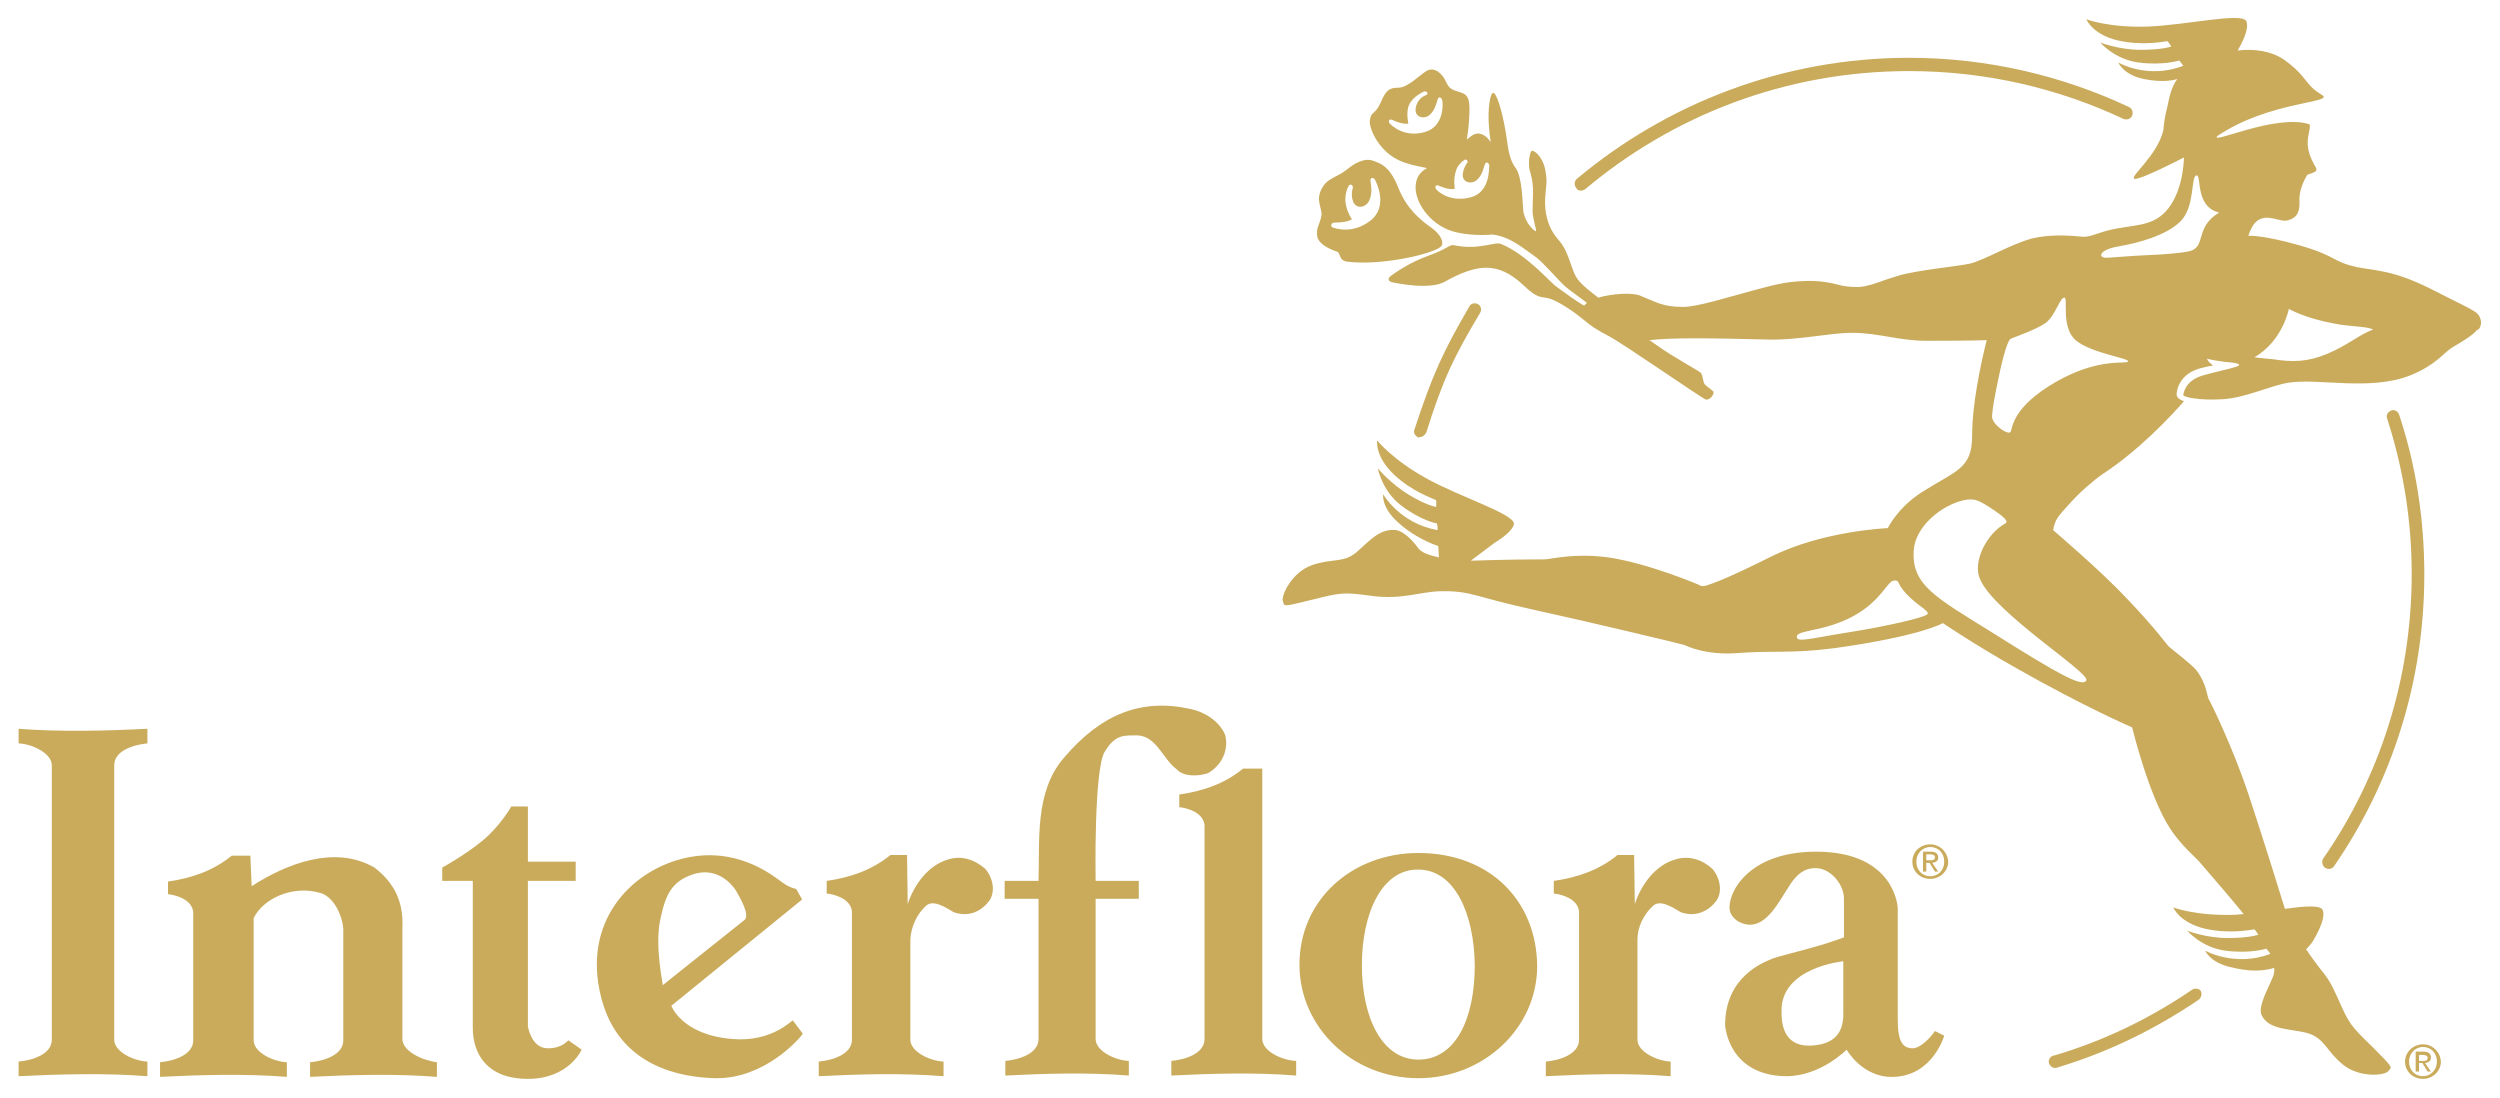
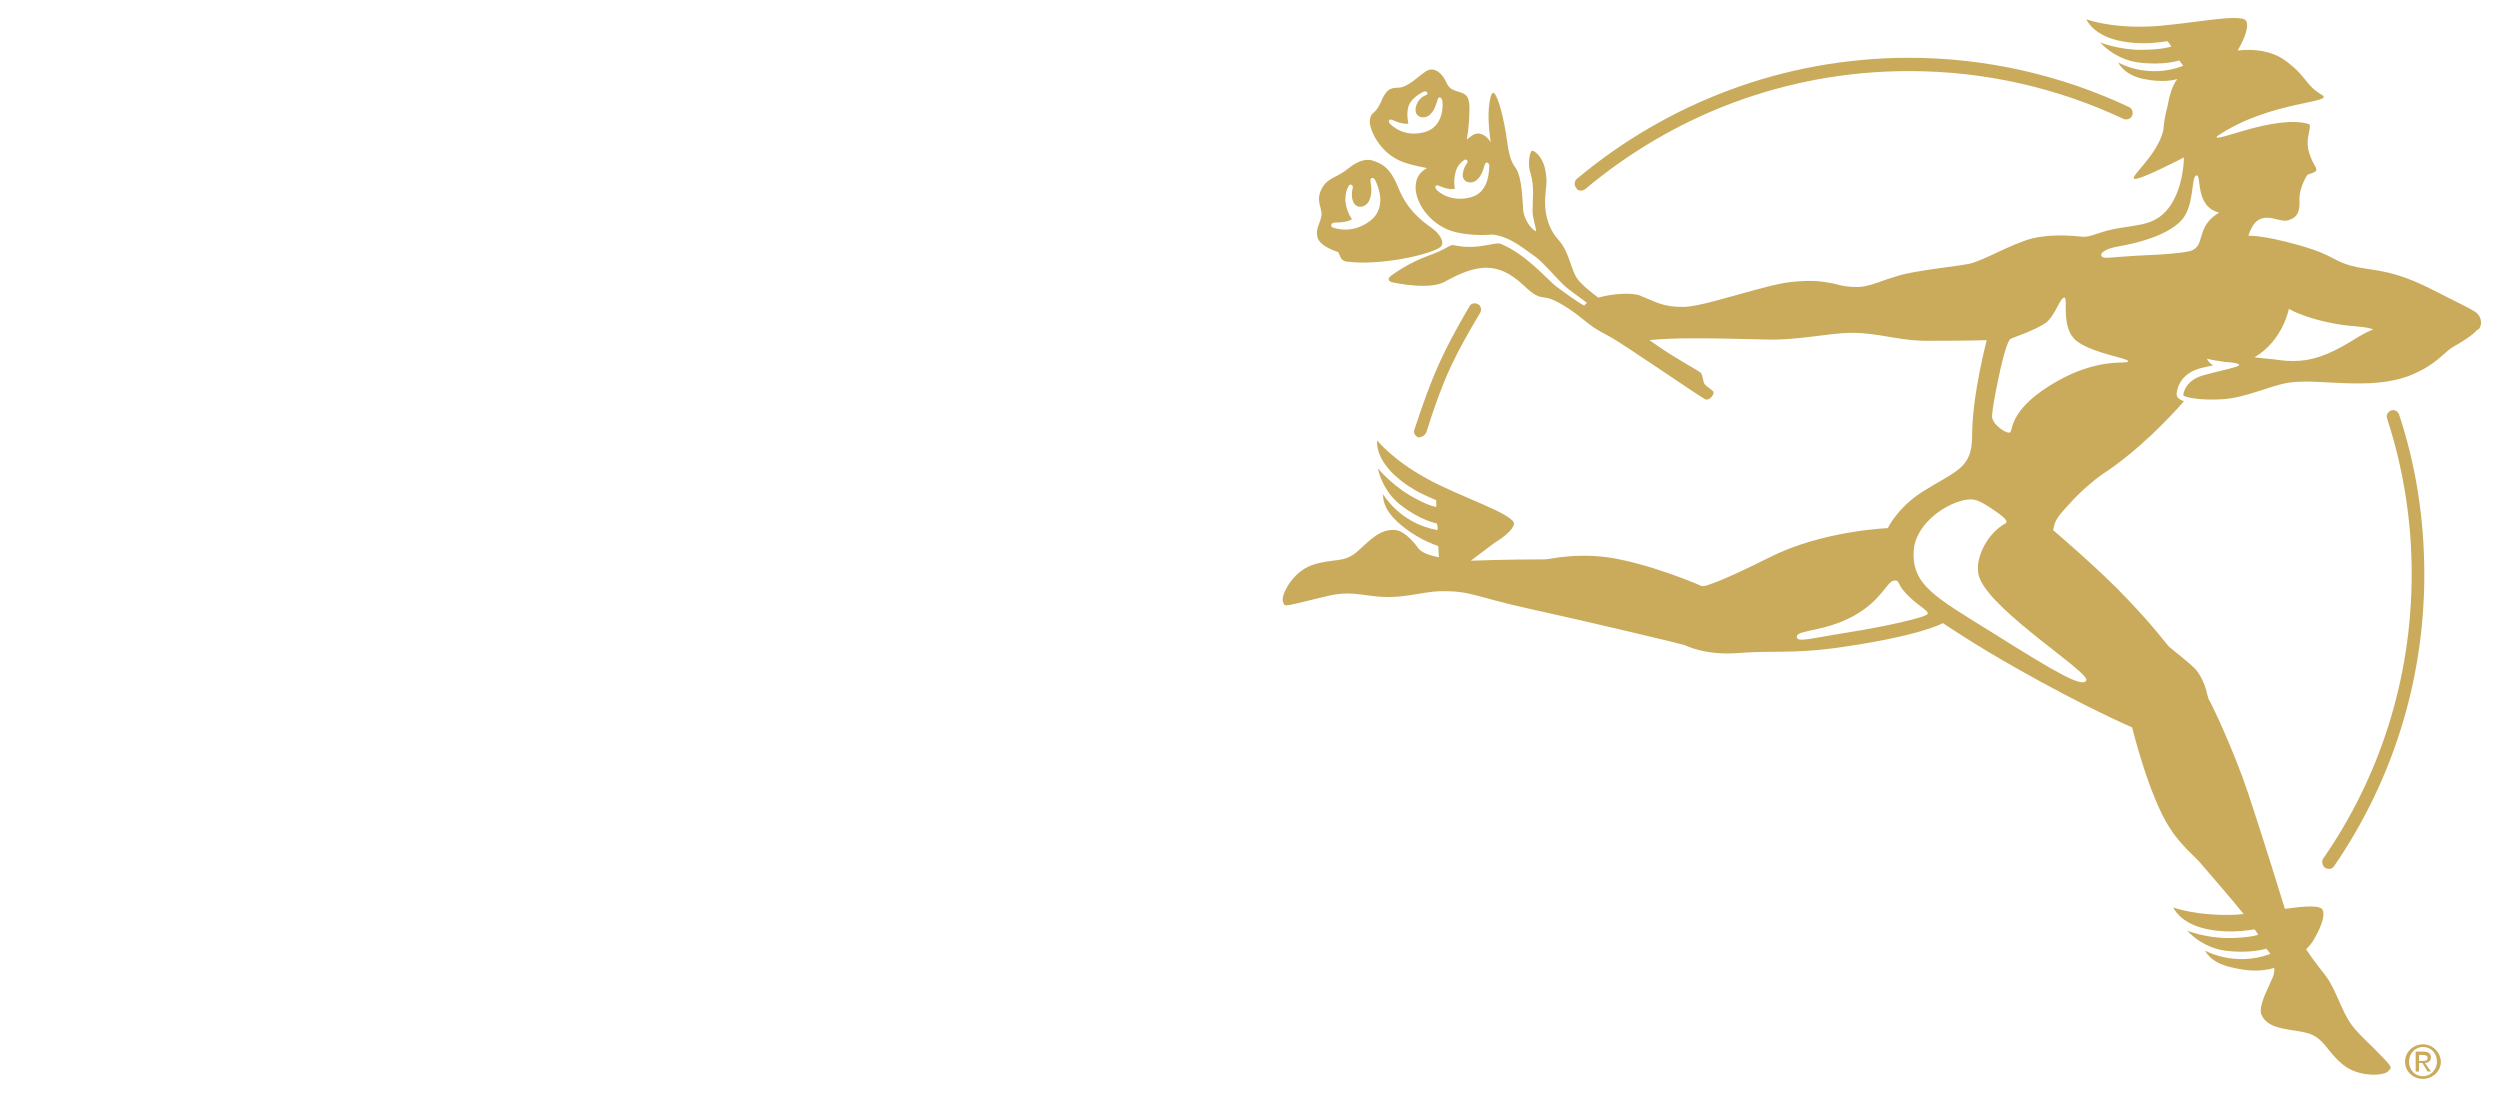
<svg xmlns="http://www.w3.org/2000/svg" viewBox="0 0 214 94" fill="none">
-   <path d="M165.914 73.414C165.914 73.073 165.687 72.902 165.289 72.902H164.607V74.608H164.891V73.869H165.175L165.63 74.608H165.914L165.402 73.869C165.687 73.812 165.914 73.698 165.914 73.414ZM164.891 73.641V73.129H165.232C165.402 73.129 165.63 73.186 165.63 73.357C165.63 73.641 165.402 73.641 165.232 73.641H164.891ZM165.232 72.276C164.379 72.276 163.697 72.902 163.697 73.755C163.697 74.608 164.379 75.233 165.232 75.233C166.028 75.233 166.767 74.608 166.767 73.755C166.71 72.902 166.028 72.276 165.232 72.276ZM165.232 75.006C164.55 75.006 164.038 74.494 164.038 73.755C164.038 73.073 164.55 72.504 165.232 72.504C165.914 72.504 166.426 73.016 166.426 73.755C166.426 74.494 165.914 75.006 165.232 75.006Z" fill="#C9AB5B" />
-   <path d="M34.445 88.939V79.442C34.559 77.224 33.763 75.575 32.058 74.267C28.647 72.277 24.441 73.983 21.542 75.86L21.429 73.244H19.837C18.246 74.552 16.37 75.177 14.381 75.462V76.542C14.949 76.599 16.427 76.94 16.541 78.077V89.053C16.541 90.304 14.892 90.816 13.699 90.929V92.18C17.052 92.01 21.031 91.896 24.555 92.18V90.929C23.361 90.872 21.713 90.076 21.713 89.053V78.589C22.509 76.94 25.01 75.746 27.397 76.428C28.477 76.713 29.273 78.191 29.386 79.499V89.053C29.386 90.304 27.738 90.816 26.544 90.929V92.18C29.898 92.01 33.877 91.896 37.401 92.18V90.929C36.093 90.759 34.445 89.963 34.445 88.939ZM46.893 89.735C45.472 89.735 45.188 87.858 45.188 87.858V75.405H49.28V73.756H45.188V69.036H43.767C43.767 69.036 42.8 70.742 41.266 71.993C39.731 73.244 37.855 74.267 37.855 74.267V75.405H40.47V87.972C40.47 90.19 41.663 92.351 45.188 92.351C48.712 92.351 49.791 89.849 49.791 89.849L48.655 89.053C48.655 88.996 48.2 89.735 46.893 89.735ZM62.694 88.939C58.374 88.598 57.465 86.096 57.465 86.096L68.662 76.997L68.151 76.087C68.151 76.087 67.582 76.03 66.787 75.405C65.991 74.836 62.865 72.334 58.317 73.528C53.941 74.665 49.848 78.93 51.44 85.299C52.918 91.327 58.317 92.237 61.273 92.294C65.422 92.351 68.435 88.939 68.719 88.484L67.866 87.347C67.753 87.347 66.048 89.223 62.694 88.939ZM56.499 78.817C56.953 76.599 57.465 75.462 59.34 74.836C61.273 74.21 62.523 75.519 62.978 76.201C63.376 76.883 64.229 78.362 63.717 78.76L56.726 84.333C56.783 84.333 56.044 81.148 56.499 78.817ZM81.11 73.585C79.405 74.097 78.211 75.803 77.7 77.395L77.643 73.187H76.222C74.63 74.495 72.755 75.12 70.765 75.405V76.485C71.334 76.542 72.811 76.883 72.925 78.021V88.996C72.925 90.247 71.277 90.759 70.083 90.872V92.123C73.437 91.953 77.245 91.839 80.769 92.123V90.872C79.575 90.816 77.927 90.019 77.927 88.996V80.409C77.984 79.329 78.495 78.248 79.234 77.566C79.859 76.94 80.939 77.679 81.622 78.077C82.701 78.475 83.838 78.191 84.634 77.168C85.146 76.542 85.146 75.348 84.35 74.381C83.44 73.585 82.304 73.187 81.11 73.585ZM143.349 73.585C141.644 74.097 140.45 75.803 139.939 77.395L139.882 73.187H138.461C136.869 74.495 134.994 75.12 133.004 75.405V76.485C133.573 76.542 135.051 76.883 135.164 78.021V88.996C135.164 90.247 133.516 90.759 132.322 90.872V92.123C135.676 91.953 139.484 91.839 143.008 92.123V90.872C141.814 90.816 140.166 90.019 140.166 88.996V80.409C140.166 79.329 140.734 78.248 141.473 77.566C142.099 76.94 143.179 77.679 143.861 78.077C144.884 78.475 146.077 78.191 146.873 77.168C147.385 76.542 147.385 75.348 146.589 74.381C145.736 73.585 144.543 73.187 143.349 73.585ZM108.052 88.939V70.002V65.794H106.403C104.812 67.102 102.936 67.728 100.947 68.012V69.093C101.515 69.149 102.993 69.491 103.107 70.628V88.939C103.107 90.19 101.458 90.702 100.265 90.816V92.067C103.618 91.896 107.427 91.782 110.951 92.067V90.816C109.7 90.759 108.052 89.963 108.052 88.939ZM103.391 66.192C104.585 65.51 105.21 64.202 104.869 62.894C104.357 61.7 103.05 60.904 101.856 60.676C97.65 59.767 94.24 61.131 91.057 64.885C88.556 67.785 89.011 71.936 88.897 75.405H85.998V76.94H88.897V88.939C88.897 90.19 87.249 90.702 86.055 90.816V92.067C89.409 91.896 93.103 91.782 96.627 92.067V90.816C95.433 90.759 93.785 89.963 93.785 88.939V76.94H97.48V75.405H93.785C93.785 75.405 93.615 65.794 94.581 64.316C95.49 62.837 96.229 62.951 97.423 62.951C99.014 63.065 99.526 64.941 100.72 65.851C101.288 66.477 102.482 66.477 103.391 66.192ZM121.409 73.016C115.782 73.016 111.178 76.997 111.235 82.684C111.292 87.972 115.782 92.294 121.409 92.294C127.036 92.294 131.583 87.972 131.583 82.684C131.526 77.111 127.548 73.016 121.409 73.016ZM121.409 90.702C118.34 90.702 116.578 87.176 116.578 82.627C116.578 78.077 118.34 74.381 121.409 74.438C124.478 74.438 126.184 78.134 126.24 82.627C126.24 87.233 124.592 90.702 121.409 90.702ZM163.754 89.735C162.902 89.735 162.447 89.223 162.447 87.29V77.736C162.447 77.736 162.277 72.903 155.456 72.903C149.545 72.903 147.839 76.542 148.067 77.907C148.18 78.589 148.919 79.101 149.715 79.158C151.307 79.215 152.273 77.168 153.182 75.803C154.035 74.438 154.887 74.267 155.57 74.324C156.649 74.381 157.843 75.632 157.843 76.94V80.238C157.843 80.238 156.934 80.58 155.797 80.921C154.092 81.433 152.045 81.888 151.591 82.115C151.079 82.342 147.669 83.537 147.669 87.745C147.669 87.745 147.896 92.067 152.898 92.123C155.854 92.123 158.07 89.849 158.07 89.849C158.07 89.849 159.435 92.294 162.106 92.18C165.46 92.067 166.426 88.655 166.426 88.655L165.63 88.257C165.573 88.37 164.607 89.678 163.754 89.735ZM157.786 86.096C157.729 86.778 158.298 89.451 154.831 89.508C152.557 89.508 152.5 87.403 152.5 86.607C152.387 82.797 157.786 82.285 157.786 82.285V86.096ZM1.592 62.382V63.633C2.785 63.69 4.434 64.486 4.434 65.51V88.996C4.434 90.247 2.785 90.759 1.592 90.872V92.123C4.945 91.953 9.095 91.839 12.619 92.123V90.872C11.425 90.816 9.777 90.019 9.777 88.996V65.51C9.777 64.259 11.425 63.747 12.619 63.633V62.382C9.322 62.553 5.116 62.667 1.592 62.382Z" fill="#C9AB5B" />
  <path d="M121.523 37.418C121.75 37.418 121.977 37.247 122.091 37.02C123.569 32.3 124.535 30.423 126.695 26.784C126.866 26.5 126.752 26.158 126.525 26.045C126.24 25.874 125.899 25.988 125.786 26.215C123.512 30.139 122.659 31.959 121.068 36.792C120.954 37.077 121.182 37.361 121.466 37.475C121.466 37.418 121.466 37.418 121.523 37.418ZM205.361 35.484C205.247 35.2 204.963 35.029 204.679 35.143C204.394 35.257 204.224 35.541 204.338 35.826C205.702 40.034 206.441 44.469 206.441 49.132C206.441 58.174 203.655 66.59 198.881 73.471C198.71 73.699 198.767 74.04 198.995 74.267C199.108 74.324 199.222 74.381 199.336 74.381C199.506 74.381 199.677 74.324 199.79 74.154C204.679 67.045 207.521 58.459 207.521 49.189C207.521 44.356 206.782 39.749 205.361 35.484ZM135.335 16.32C135.448 16.32 135.562 16.264 135.676 16.207C143.178 9.895 152.841 6.085 163.413 6.085C170.007 6.085 176.202 7.563 181.772 10.179C182.057 10.293 182.398 10.179 182.511 9.895C182.625 9.61 182.511 9.269 182.227 9.155C176.543 6.483 170.12 4.947 163.413 4.947C152.614 4.947 142.667 8.871 134.994 15.297C134.766 15.467 134.709 15.866 134.937 16.093C134.994 16.264 135.164 16.32 135.335 16.32Z" fill="#C9AB5B" />
  <path d="M208.089 90.531C208.089 90.19 207.861 90.019 207.464 90.019H206.781V91.725H207.066V90.986H207.35L207.805 91.725H208.089L207.577 90.986C207.861 90.986 208.089 90.815 208.089 90.531ZM207.066 90.815V90.303H207.407C207.577 90.303 207.805 90.36 207.805 90.531C207.805 90.815 207.577 90.815 207.407 90.815H207.066ZM207.407 89.394C206.611 89.394 205.872 90.019 205.872 90.872C205.872 91.725 206.554 92.351 207.407 92.351C208.202 92.351 208.941 91.725 208.941 90.872C208.885 90.019 208.202 89.394 207.407 89.394ZM207.407 92.123C206.725 92.123 206.213 91.611 206.213 90.872C206.213 90.19 206.725 89.621 207.407 89.621C208.089 89.621 208.6 90.133 208.6 90.872C208.6 91.611 208.032 92.123 207.407 92.123Z" fill="#C9AB5B" />
  <path d="M199.791 30.025C198.143 30.821 196.835 31.049 195.073 30.821C194.391 30.708 193.936 30.708 193.595 30.651C193.368 30.651 193.198 30.594 192.97 30.594C195.414 29.172 195.926 26.443 195.926 26.443C195.926 26.443 197.29 27.239 199.791 27.694C201.212 27.978 202.576 27.921 203.144 28.205C202.065 28.604 201.212 29.343 199.791 30.025ZM187.457 21.495C186.718 21.666 185.297 21.78 183.933 21.836C182.398 21.893 180.693 22.064 180.295 22.064C179.556 22.064 179.67 21.381 181.318 21.097C182.966 20.813 185.411 20.187 186.661 18.936C187.912 17.685 187.514 15.069 188.025 15.012C188.48 14.956 187.855 17.685 189.958 18.197C187.855 19.448 188.878 21.097 187.457 21.495ZM175.975 32.698C172.224 34.859 172.281 36.622 172.11 36.963C171.94 37.304 170.462 36.337 170.519 35.598C170.576 34.859 170.746 33.892 171.087 32.3C171.485 30.366 171.883 29.115 172.11 29.002C172.338 28.888 174.213 28.262 175.123 27.637C175.975 26.954 176.316 25.476 176.714 25.476C177.055 25.476 176.373 28.092 177.737 29.172C179.101 30.253 182.228 30.651 182.171 30.935C182.114 31.219 179.727 30.537 175.975 32.698ZM178.59 58.231C178.306 58.913 176.032 57.605 170.519 54.136C165.687 51.123 163.641 50.099 163.812 47.142C163.925 45.095 166.142 43.275 168.075 42.82C168.984 42.65 169.268 42.763 170.348 43.446C171.655 44.299 171.94 44.64 171.655 44.81C170.064 45.663 168.814 48.109 169.496 49.587C170.746 52.487 178.874 57.548 178.59 58.231ZM165.005 52.544C164.948 52.829 161.424 53.625 158.185 54.136C154.945 54.648 153.751 55.046 153.808 54.478C153.865 53.909 156.138 54.08 158.582 52.772C161.027 51.464 161.538 49.758 162.106 49.701C162.675 49.644 162.277 49.871 163.186 50.838C164.153 51.862 165.119 52.26 165.005 52.544ZM125.9 16.889C124.195 17.344 123.115 16.434 122.944 16.207C122.774 15.979 122.887 15.752 123.228 15.922C124.138 16.32 124.536 16.15 124.536 16.15C124.536 16.15 124.365 15.411 124.649 14.557C124.763 14.216 125.047 13.875 125.331 13.704C125.559 13.534 125.729 13.875 125.559 13.989C125.445 14.159 125.275 14.444 125.218 14.842C125.104 15.638 125.957 15.809 126.411 15.411C126.866 15.012 126.98 14.444 127.093 14.103C127.207 13.761 127.434 13.932 127.491 14.159C127.434 14.33 127.605 16.434 125.9 16.889ZM121.921 11.316C120.216 11.771 119.193 10.804 118.965 10.577C118.795 10.349 118.909 10.122 119.25 10.293C120.102 10.691 120.557 10.577 120.557 10.577C120.557 10.577 120.33 9.61 120.614 8.985C120.898 8.302 121.751 7.904 121.864 7.847C122.205 7.734 122.262 8.075 122.092 8.132C121.921 8.188 121.296 8.473 121.182 9.269C121.068 10.065 121.921 10.236 122.376 9.838C122.83 9.44 122.944 8.871 123.058 8.53C123.172 8.188 123.399 8.359 123.456 8.587C123.513 8.757 123.683 10.861 121.921 11.316ZM211.841 26.67C211.216 26.272 210.193 25.817 208.431 24.907C204.906 23.087 203.429 23.201 201.723 22.86C199.507 22.348 200.132 21.95 196.778 20.983C193.539 20.074 192.459 20.187 192.459 20.187C193.254 17.628 194.903 19.05 195.755 18.879C196.494 18.709 196.892 18.311 196.835 17.173C196.778 16.036 197.517 14.956 197.517 14.956C197.517 14.956 198.086 14.785 198.199 14.671C198.313 14.614 198.313 14.444 198.199 14.273C198.029 13.989 197.688 13.363 197.574 12.681C197.404 11.714 197.858 10.975 197.688 10.634C194.789 9.724 189.219 12.397 189.787 11.657C194.221 8.643 199.905 8.814 198.768 8.132C197.233 7.222 197.574 6.596 195.528 5.118C194.448 4.378 193.027 4.151 191.549 4.322C191.833 3.81 192.572 2.502 192.288 1.819C191.947 1.023 187.116 2.161 183.819 2.274C180.522 2.388 178.59 1.649 178.59 1.649C178.59 1.649 179.101 2.957 181.318 3.469C183.364 3.924 185.07 3.582 185.524 3.525C185.581 3.525 185.865 3.98 185.865 3.98C185.865 3.98 185.126 4.265 183.251 4.265C181.375 4.265 179.783 3.639 179.783 3.639C179.783 3.639 180.977 5.061 183.023 5.345C185.183 5.63 186.547 5.175 186.547 5.175L186.888 5.63C183.819 6.824 181.318 5.345 181.318 5.345C181.318 5.345 181.773 6.426 183.535 6.767C185.183 7.108 186.206 6.824 186.377 6.767C185.865 7.449 185.695 8.302 185.524 9.155C185.354 9.781 185.24 10.406 185.183 11.146C184.672 13.306 182.341 15.069 182.682 15.297C183.023 15.524 186.945 13.477 186.945 13.477C186.945 13.477 186.945 16.093 185.638 17.799C184.331 19.505 182.682 19.164 180.409 19.732C179.158 20.074 178.817 20.358 178.021 20.244C176.885 20.13 175.35 20.074 173.929 20.415C172.053 20.927 169.837 22.291 168.586 22.576C167.506 22.803 163.982 23.144 162.504 23.599L161.424 23.941C160.515 24.282 159.833 24.509 159.151 24.566C158.753 24.566 158.241 24.566 157.673 24.452C156.82 24.225 155.797 23.997 154.49 24.054C153.126 24.111 152.387 24.225 150.113 24.85C147.783 25.476 145.282 26.272 144.088 26.272C142.326 26.272 141.815 25.874 140.394 25.305C139.712 25.021 138.007 25.135 136.813 25.476C136.131 24.964 135.506 24.452 135.165 24.054C134.426 23.201 134.426 21.666 133.403 20.529C132.379 19.391 132.209 17.97 132.266 16.946C132.323 15.922 132.493 15.638 132.266 14.501C132.038 13.363 131.3 12.851 131.129 12.908C130.959 12.965 130.731 14.046 131.015 14.842C131.356 15.979 131.186 17.003 131.186 18.083C131.186 18.709 131.584 19.789 131.47 19.789C131.356 19.789 130.561 19.164 130.39 18.026C130.333 17.571 130.333 15.126 129.708 14.33C129.083 13.534 129.026 11.998 128.912 11.43C128.571 9.383 128.06 7.79 127.776 7.961C127.662 8.018 127.548 8.359 127.491 8.871C127.321 10.008 127.491 11.373 127.605 12.169C127.207 11.544 126.582 11.202 126.013 11.601C125.9 11.657 125.729 11.828 125.559 11.942C125.729 10.975 125.786 9.951 125.786 9.269C125.786 8.075 125.388 8.018 124.649 7.79C123.967 7.563 123.967 7.336 123.626 6.71C123.228 6.084 122.66 5.743 122.092 6.084C121.523 6.426 120.5 7.506 119.704 7.506C118.909 7.506 118.624 7.734 118.17 8.814C117.658 9.894 117.374 9.496 117.26 10.293C117.147 10.861 117.999 13.193 120.273 13.932C120.955 14.159 121.58 14.273 122.148 14.387C121.751 14.614 121.239 15.012 121.182 15.866C121.068 17.23 122.319 19.164 124.308 19.789C125.218 20.074 126.639 20.187 127.776 20.074C129.367 20.301 130.39 21.268 131.47 22.007C132.152 22.519 133.346 23.941 133.971 24.509C134.198 24.737 135.733 25.817 135.847 25.931C135.733 25.988 135.676 26.101 135.619 26.158C135.278 26.044 133.573 24.794 133.118 24.452C132.436 23.884 130.561 21.723 128.458 20.87C128.117 20.756 127.548 20.983 126.525 21.097C125.445 21.211 124.706 21.04 124.422 20.983C124.081 20.927 123.854 21.325 122.262 21.893C120.671 22.462 119.477 23.315 119.079 23.599C118.681 23.884 118.909 24.111 119.193 24.168C119.477 24.225 122.376 24.85 123.683 24.111C124.99 23.372 126.184 22.917 127.207 22.917C128.23 22.917 129.253 23.315 130.447 24.452C131.641 25.59 131.868 25.362 132.55 25.533C133.232 25.703 134.483 26.5 135.392 27.239C136.301 27.978 136.529 28.149 137.722 28.774C138.916 29.4 145.566 34.006 145.964 34.176C146.362 34.347 146.817 33.665 146.646 33.494C146.476 33.323 146.021 33.039 145.907 32.868C145.794 32.698 145.737 32.129 145.623 31.959C145.509 31.788 144.6 31.333 143.52 30.651C142.724 30.196 141.928 29.627 141.19 29.115C143.293 28.888 146.476 28.945 150.966 29.058C153.922 29.172 156.479 28.49 158.526 28.49C160.799 28.49 162.561 29.172 164.892 29.172C169.155 29.172 170.064 29.115 170.064 29.115C170.064 29.115 168.813 33.835 168.813 37.304C168.813 40.147 167.449 40.261 164.494 42.138C162.391 43.502 161.595 45.209 161.595 45.209C161.538 45.209 156.025 45.436 151.591 47.654C147.271 49.815 146.419 49.985 146.135 50.099C145.794 50.213 145.623 50.156 145.623 50.156C145.566 50.099 141.133 48.222 137.666 47.711C134.653 47.312 132.777 47.881 132.209 47.881C129.026 47.881 125.9 47.995 125.9 47.995L127.946 46.459C128.514 46.118 129.481 45.436 129.594 44.867C129.708 44.014 124.934 42.536 122.092 40.944C119.193 39.351 117.885 37.702 117.885 37.702C117.885 37.702 117.658 39.067 119.363 40.659C120.898 42.081 122.489 42.593 122.944 42.82C122.944 42.82 122.944 42.82 122.944 42.877V43.389C122.887 43.389 122.148 43.275 120.614 42.365C119.022 41.398 117.942 40.09 117.942 40.09C117.942 40.09 118.283 41.967 119.875 43.218C121.637 44.583 123.001 44.81 123.001 44.81L123.058 45.095V45.379C119.818 44.81 118.397 42.308 118.397 42.308C118.397 42.308 118.226 43.389 119.591 44.64C120.557 45.55 121.807 46.289 123.115 46.744L123.172 47.711C122.376 47.54 121.637 47.312 121.353 46.858C120.898 46.232 120.159 45.493 119.534 45.379C118.056 45.209 117.203 46.346 116.067 47.312C114.93 48.222 114.02 47.767 112.258 48.393C110.553 49.019 109.644 51.009 109.814 51.464C109.985 51.919 109.701 51.976 112.258 51.35C114.816 50.724 114.93 50.668 117.431 51.009C119.932 51.35 121.523 50.668 123.228 50.611C125.957 50.554 126.127 51.066 131.072 52.146C136.017 53.227 144.088 55.16 144.202 55.217C144.316 55.274 146.021 56.127 148.806 55.899C151.705 55.672 153.296 55.956 156.877 55.501C164.38 54.478 166.313 53.34 166.313 53.34C166.313 53.34 168.984 55.16 172.622 57.207C178.419 60.505 182.512 62.268 182.512 62.268C182.512 62.268 183.933 68.126 185.752 70.912C186.661 72.334 188.082 73.528 188.253 73.755C189.617 75.348 190.867 76.769 192.061 78.248C191.777 78.248 191.549 78.305 191.265 78.305C187.968 78.418 186.036 77.679 186.036 77.679C186.036 77.679 186.547 78.987 188.764 79.499C190.81 79.954 192.516 79.613 192.97 79.556C193.027 79.556 193.311 80.011 193.311 80.011C193.311 80.011 192.572 80.295 190.697 80.295C188.821 80.295 187.229 79.669 187.229 79.669C187.229 79.669 188.423 81.091 190.469 81.375C192.629 81.66 193.993 81.205 193.993 81.205L194.278 81.546C194.278 81.603 194.334 81.603 194.334 81.66C191.265 82.797 188.764 81.375 188.764 81.375C188.764 81.375 189.162 82.399 190.981 82.797C192.402 83.138 193.482 83.195 194.675 82.854C194.732 83.48 194.448 83.821 194.221 84.389C193.88 85.129 193.311 86.323 193.595 86.891C194.221 88.256 196.267 88.029 197.688 88.484C199.052 88.996 199.166 90.019 200.587 91.156C202.008 92.294 204.224 92.066 204.452 91.668C204.736 91.327 204.963 91.498 203.088 89.621C201.212 87.801 201.098 87.688 200.075 85.356C199.109 83.195 199.052 83.707 197.404 81.262C197.802 80.864 197.972 80.579 197.972 80.579C197.972 80.579 199.166 78.703 198.825 77.907C198.654 77.452 197.29 77.565 195.585 77.793C195.585 77.793 193.766 71.879 192.459 67.955C191.151 64.031 189.162 59.937 189.048 59.823C188.991 59.653 188.878 59.198 188.821 58.97C188.764 58.743 188.48 57.947 187.968 57.321C187.457 56.752 185.808 55.501 185.638 55.331C185.467 55.16 184.501 53.795 182.171 51.35C179.897 48.905 175.748 45.379 175.748 45.379C175.918 44.412 176.203 44.185 177.112 43.161C178.021 42.138 179.215 41.114 179.954 40.602C183.023 38.612 185.808 35.655 186.945 34.347C186.661 34.233 186.434 34.12 186.377 33.949L186.32 33.835V33.721C186.32 33.665 186.377 32.016 188.423 31.504C188.707 31.447 188.935 31.39 189.162 31.333C189.162 31.333 189.276 31.333 189.446 31.276C188.991 30.992 188.878 30.651 188.935 30.708C189.048 30.764 190.071 30.935 190.526 30.992H190.583H190.64C191.322 31.049 192.061 31.163 191.436 31.39C190.299 31.731 190.242 31.674 188.594 32.129C186.945 32.584 186.888 33.835 186.888 33.835C187.002 34.006 188.253 34.29 190.242 34.176C192.231 34.063 194.391 32.982 195.926 32.755C198.54 32.357 202.86 33.494 206.327 32.129C208.544 31.219 209.113 30.253 209.908 29.741C210.704 29.286 211.727 28.66 212.011 28.262C212.466 28.149 212.58 27.125 211.841 26.67Z" fill="#C9AB5B" />
  <path d="M114.304 19.05C115.384 19.05 115.725 18.765 115.725 18.765C115.725 18.765 115.214 18.083 115.157 17.116C115.157 16.661 115.27 16.206 115.441 15.922C115.611 15.638 115.896 15.922 115.782 16.15C115.725 16.377 115.668 16.718 115.782 17.116C116.009 17.969 116.919 17.799 117.203 17.173C117.487 16.548 117.373 15.979 117.317 15.524C117.26 15.126 117.601 15.183 117.714 15.41C117.828 15.638 118.851 17.685 117.317 18.879C115.782 20.073 114.304 19.562 114.02 19.448C113.906 19.334 113.906 19.05 114.304 19.05ZM112.769 20.301C112.883 20.756 113.451 21.211 114.475 21.552C114.759 21.666 114.588 22.348 115.384 22.405C118.226 22.746 122.489 21.779 123.285 21.154C123.683 20.869 123.398 20.13 122.546 19.505C121.58 18.822 120.443 17.912 119.704 16.093C118.965 14.216 118.169 13.989 117.544 13.761C117.089 13.591 116.35 13.648 115.384 14.444C114.418 15.24 113.622 15.183 113.11 16.206C112.599 17.23 113.224 17.856 113.11 18.481C112.997 19.163 112.599 19.562 112.769 20.301Z" fill="#C9AB5B" />
-   <path d="M187.627 84.731C184.046 87.176 180.067 89.11 175.805 90.361H175.748C175.464 90.474 175.293 90.759 175.407 91.043C175.52 91.328 175.805 91.498 176.089 91.384C180.465 90.076 184.501 88.086 188.196 85.584C188.423 85.413 188.537 85.072 188.366 84.788C188.195 84.617 187.854 84.56 187.627 84.731Z" fill="#C9AB5B" />
</svg>